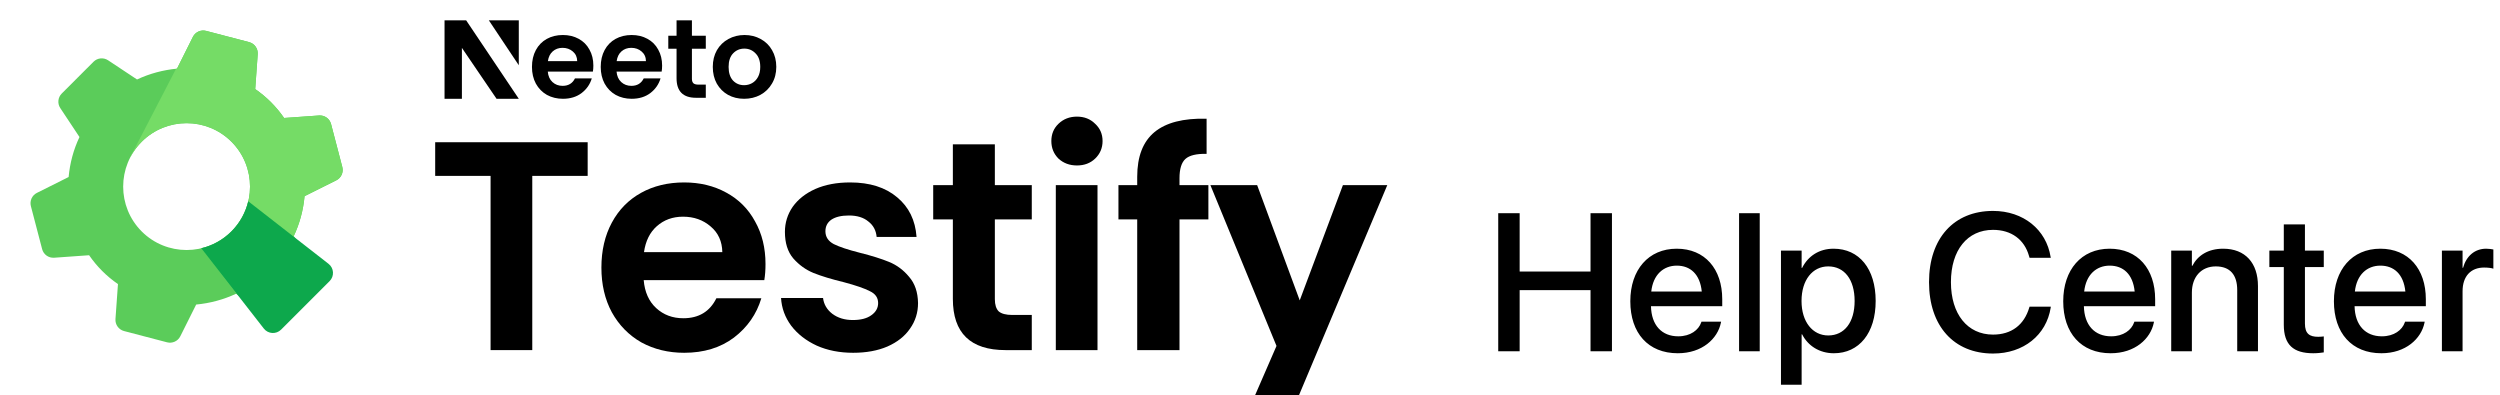
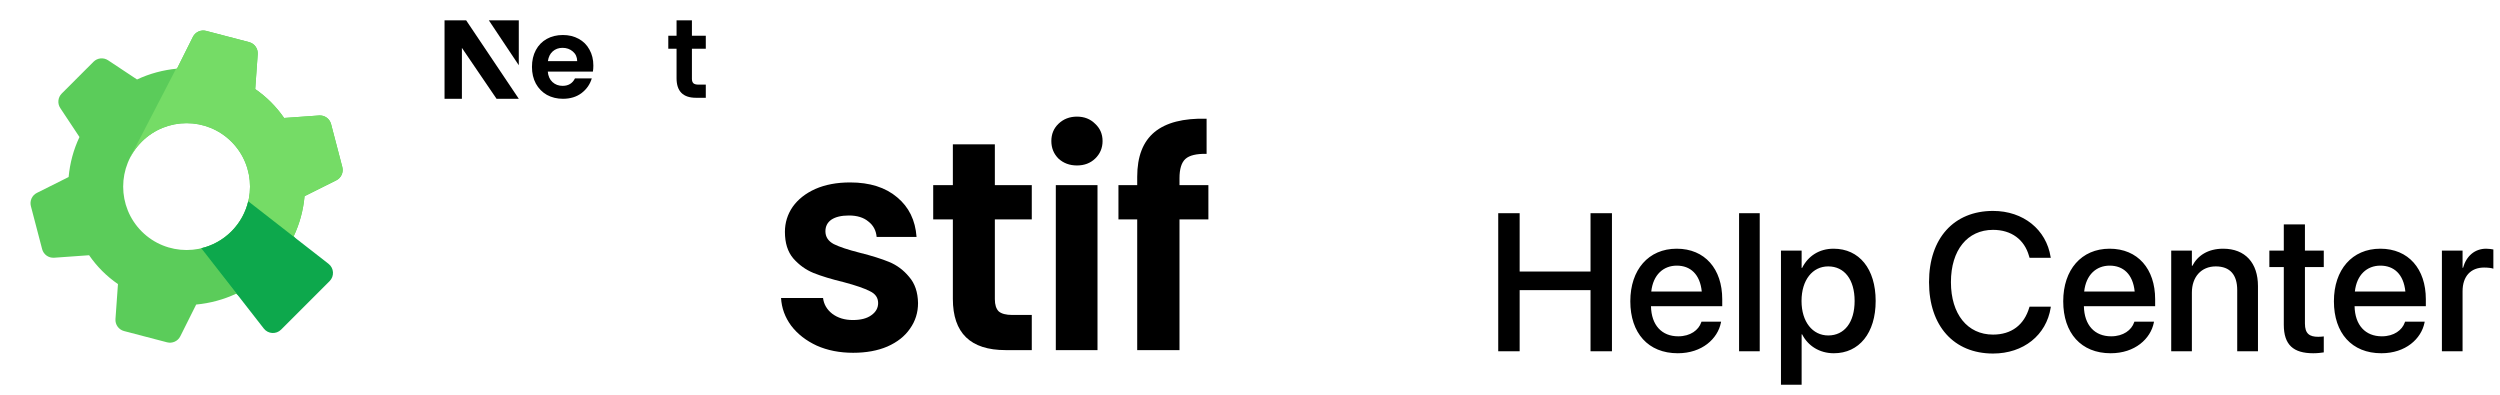
<svg xmlns="http://www.w3.org/2000/svg" width="968" height="153" viewBox="0 0 968 153" fill="none">
  <path fill-rule="evenodd" clip-rule="evenodd" d="M104.926 39.575C103.089 37.739 101.044 36.031 98.825 34.497L99.792 20.961C99.945 18.812 98.545 16.858 96.461 16.313L79.823 11.959C77.776 11.423 75.633 12.394 74.687 14.287L68.543 26.581C63.157 27.082 57.876 28.511 53.061 30.775L41.851 23.341C40.076 22.165 37.719 22.401 36.214 23.907L23.907 36.214C22.401 37.719 22.165 40.076 23.341 41.85L30.77 53.056C28.472 57.915 27.072 63.107 26.571 68.542L14.286 74.687C12.394 75.633 11.423 77.775 11.959 79.822L16.313 96.461C16.859 98.545 18.812 99.945 20.961 99.791L34.498 98.825C36.031 101.044 37.739 103.089 39.575 104.925C41.412 106.762 43.457 108.469 45.675 110.003L44.709 123.54C44.556 125.689 45.956 127.642 48.04 128.187L64.678 132.542C66.725 133.077 68.867 132.106 69.814 130.213L75.958 117.92C81.344 117.419 86.625 115.989 91.44 113.726L102.65 121.159C104.424 122.336 106.782 122.099 108.287 120.594L120.594 108.287C122.099 106.782 122.336 104.424 121.16 102.65L113.731 91.444C116.024 86.59 117.429 81.393 117.93 75.958L130.218 69.818C132.111 68.872 133.082 66.729 132.547 64.682L128.192 48.045C127.647 45.96 125.694 44.561 123.545 44.714L110.008 45.68C108.469 43.457 106.762 41.412 104.926 39.575ZM89.623 89.623C80.043 99.202 64.457 99.202 54.878 89.623C45.298 80.043 45.298 64.457 54.878 54.878C64.458 45.298 80.043 45.298 89.623 54.878C99.202 64.457 99.203 80.043 89.623 89.623Z" fill="#5BCC5A" />
  <path d="M98.822 34.497C101.041 36.031 103.086 37.739 104.923 39.575C106.759 41.412 108.467 43.457 110.005 45.68L123.542 44.714C125.691 44.561 127.644 45.96 128.19 48.045L132.544 64.682C133.08 66.729 132.108 68.872 130.215 69.818L117.927 75.958C117.426 81.393 116.021 86.59 113.728 91.444L121.157 102.65C122.333 104.424 122.097 106.782 120.591 108.287L108.284 120.594C106.779 122.099 104.422 122.336 102.647 121.159L91.699 113.899L77.992 96.132C82.256 95.113 86.299 92.944 89.62 89.623C99.2 80.043 99.2 64.457 89.62 54.878C80.04 45.298 64.455 45.298 54.875 54.878C53.113 56.64 51.675 58.605 50.562 60.698L50.531 60.659L68.174 26.616C68.296 26.604 68.418 26.592 68.54 26.581L74.684 14.287C75.631 12.394 77.773 11.423 79.82 11.959L96.458 16.313C98.543 16.858 99.942 18.812 99.789 20.961L98.822 34.497Z" fill="#75DC66" />
  <path d="M77.918 96.116L102.146 127.216C103.799 129.339 106.938 129.533 108.84 127.63L127.624 108.847C129.526 106.944 129.332 103.806 127.209 102.152L96.108 77.924C95.096 82.201 92.921 86.258 89.586 89.594C86.25 92.929 82.194 95.103 77.918 96.116Z" fill="#0DA84C" />
  <g clip-path="url(#clip0_2644_716)">
-     <path d="M227.544 55.073V68.103H206.096V135.561H189.952V68.103H168.504V55.073H227.544Z" fill="black" />
-     <path d="M296.403 102.236C296.403 104.542 296.249 106.618 295.941 108.463H249.24C249.624 113.075 251.239 116.688 254.083 119.302C256.927 121.916 260.425 123.223 264.576 123.223C270.573 123.223 274.839 120.648 277.376 115.497H294.788C292.943 121.647 289.407 126.721 284.179 130.718C278.952 134.639 272.533 136.599 264.922 136.599C258.772 136.599 253.237 135.254 248.317 132.563C243.474 129.796 239.669 125.913 236.901 120.917C234.211 115.92 232.865 110.154 232.865 103.62C232.865 97.008 234.211 91.204 236.901 86.207C239.592 81.211 243.359 77.367 248.202 74.676C253.045 71.986 258.619 70.64 264.922 70.64C270.995 70.64 276.415 71.947 281.181 74.561C286.024 77.175 289.753 80.903 292.367 85.746C295.057 90.513 296.403 96.009 296.403 102.236ZM279.682 97.623C279.605 93.472 278.106 90.167 275.185 87.707C272.264 85.17 268.689 83.901 264.461 83.901C260.464 83.901 257.081 85.131 254.314 87.591C251.623 89.974 249.97 93.318 249.355 97.623H279.682Z" fill="black" />
    <path d="M330.326 136.599C325.099 136.599 320.409 135.677 316.258 133.832C312.107 131.91 308.801 129.334 306.341 126.106C303.958 122.877 302.651 119.302 302.42 115.382H318.68C318.987 117.842 320.179 119.879 322.254 121.493C324.407 123.107 327.059 123.915 330.211 123.915C333.286 123.915 335.669 123.3 337.36 122.07C339.128 120.84 340.012 119.264 340.012 117.342C340.012 115.266 338.936 113.729 336.784 112.729C334.708 111.653 331.364 110.5 326.751 109.27C321.985 108.117 318.065 106.925 314.99 105.695C311.991 104.465 309.378 102.582 307.148 100.045C304.996 97.508 303.92 94.087 303.92 89.782C303.92 86.246 304.919 83.017 306.918 80.096C308.993 77.175 311.915 74.868 315.681 73.177C319.525 71.486 324.022 70.64 329.173 70.64C336.784 70.64 342.857 72.562 347.392 76.406C351.928 80.173 354.426 85.285 354.888 91.743H339.436C339.205 89.206 338.129 87.207 336.207 85.746C334.362 84.209 331.864 83.44 328.712 83.44C325.79 83.44 323.523 83.978 321.908 85.054C320.371 86.131 319.602 87.63 319.602 89.552C319.602 91.704 320.678 93.357 322.831 94.51C324.983 95.586 328.327 96.701 332.863 97.854C337.475 99.007 341.281 100.199 344.279 101.429C347.277 102.659 349.852 104.581 352.005 107.194C354.234 109.731 355.387 113.114 355.464 117.342C355.464 121.032 354.426 124.338 352.351 127.259C350.352 130.18 347.431 132.486 343.587 134.178C339.82 135.792 335.4 136.599 330.326 136.599Z" fill="black" />
    <path d="M385.206 84.939V115.843C385.206 117.995 385.706 119.571 386.705 120.571C387.781 121.493 389.549 121.954 392.009 121.954H399.505V135.561H389.357C375.75 135.561 368.947 128.95 368.947 115.728V84.939H361.336V71.678H368.947V55.88H385.206V71.678H399.505V84.939H385.206Z" fill="black" />
    <path d="M416.997 64.067C414.153 64.067 411.769 63.183 409.848 61.415C408.003 59.57 407.08 57.303 407.08 54.612C407.08 51.921 408.003 49.692 409.848 47.924C411.769 46.079 414.153 45.156 416.997 45.156C419.841 45.156 422.186 46.079 424.031 47.924C425.953 49.692 426.914 51.921 426.914 54.612C426.914 57.303 425.953 59.57 424.031 61.415C422.186 63.183 419.841 64.067 416.997 64.067ZM424.953 71.678V135.561H408.81V71.678H424.953Z" fill="black" />
    <path d="M467.887 84.939H456.701V135.561H440.327V84.939H433.062V71.678H440.327V68.449C440.327 60.608 442.556 54.843 447.015 51.153C451.474 47.462 458.2 45.733 467.195 45.963V59.57C463.274 59.493 460.545 60.147 459.008 61.531C457.47 62.914 456.701 65.413 456.701 69.026V71.678H467.887V84.939Z" fill="black" />
-     <path d="M537.158 71.678L497.606 165.773H480.424L494.262 133.947L468.662 71.678H486.766L503.256 116.304L519.976 71.678H537.158Z" fill="black" />
    <path d="M229.747 25.385C229.747 26.248 229.689 27.025 229.574 27.716H212.103C212.247 29.443 212.851 30.796 213.915 31.774C214.979 32.753 216.288 33.242 217.841 33.242C220.084 33.242 221.68 32.278 222.629 30.349H229.143C228.452 32.652 227.13 34.552 225.174 36.048C223.219 37.516 220.817 38.25 217.97 38.25C215.669 38.25 213.599 37.746 211.758 36.739C209.947 35.703 208.523 34.249 207.488 32.379C206.481 30.508 205.978 28.349 205.978 25.903C205.978 23.427 206.481 21.255 207.488 19.384C208.494 17.513 209.903 16.074 211.715 15.066C213.527 14.059 215.612 13.556 217.97 13.556C220.242 13.556 222.269 14.045 224.052 15.023C225.864 16.002 227.259 17.398 228.237 19.211C229.243 20.995 229.747 23.053 229.747 25.385ZM223.492 23.658C223.463 22.104 222.902 20.866 221.809 19.945C220.717 18.995 219.379 18.52 217.798 18.52C216.302 18.52 215.037 18.981 214.002 19.902C212.995 20.794 212.377 22.046 212.147 23.658H223.492Z" fill="black" />
-     <path d="M256.37 25.385C256.37 26.248 256.313 27.025 256.198 27.716H238.727C238.871 29.443 239.475 30.796 240.539 31.774C241.603 32.753 242.912 33.242 244.465 33.242C246.708 33.242 248.304 32.278 249.253 30.349H255.766C255.076 32.652 253.753 34.552 251.798 36.048C249.842 37.516 247.441 38.25 244.594 38.25C242.293 38.25 240.223 37.746 238.382 36.739C236.57 35.703 235.147 34.249 234.112 32.379C233.105 30.508 232.602 28.349 232.602 25.903C232.602 23.427 233.105 21.255 234.112 19.384C235.118 17.513 236.527 16.074 238.339 15.066C240.151 14.059 242.236 13.556 244.594 13.556C246.866 13.556 248.893 14.045 250.676 15.023C252.488 16.002 253.883 17.398 254.861 19.211C255.867 20.995 256.37 23.053 256.37 25.385ZM250.115 23.658C250.087 22.104 249.526 20.866 248.433 19.945C247.34 18.995 246.003 18.52 244.421 18.52C242.926 18.52 241.661 18.981 240.625 19.902C239.619 20.794 239 22.046 238.77 23.658H250.115Z" fill="black" />
    <path d="M267.91 18.862V30.537C267.91 31.342 268.122 31.875 268.496 32.249C268.899 32.594 269.56 32.767 270.481 32.767H273.285V37.861H269.489C264.398 37.861 261.963 35.258 261.963 30.308V18.862H258.761V13.826H261.963V7.875H267.91V13.826H273.285V18.862H267.91Z" fill="black" />
-     <path d="M288.114 38.25C285.814 38.25 283.743 37.746 281.903 36.739C280.062 35.703 278.61 34.249 277.546 32.379C276.51 30.508 275.993 28.349 275.993 25.903C275.993 23.456 276.525 21.298 277.589 19.427C278.682 17.556 280.163 16.117 282.032 15.11C283.901 14.074 285.986 13.556 288.287 13.556C290.588 13.556 292.673 14.074 294.542 15.11C296.411 16.117 297.878 17.556 298.942 19.427C300.035 21.298 300.581 23.456 300.581 25.903C300.581 28.349 300.02 30.508 298.899 32.379C297.806 34.249 296.31 35.703 294.412 36.739C292.543 37.746 290.444 38.25 288.114 38.25ZM288.114 32.983C289.207 32.983 290.228 32.724 291.177 32.206C292.155 31.659 292.931 30.853 293.507 29.788C294.082 28.723 294.369 27.428 294.369 25.903C294.369 23.629 293.765 21.888 292.557 20.679C291.378 19.441 289.926 18.823 288.201 18.823C286.475 18.823 285.023 19.441 283.844 20.679C282.693 21.888 282.118 23.629 282.118 25.903C282.118 28.177 282.679 29.932 283.801 31.17C284.951 32.379 286.389 32.983 288.114 32.983Z" fill="black" />
    <path d="M200.877 7.875H189.284L200.877 25.265V7.875Z" fill="black" />
    <path d="M172.125 38.25L172.125 7.875H180.497L200.877 38.25H192.261L178.849 18.541V38.25H172.125Z" fill="black" />
  </g>
  <path d="M580.113 136V82.558H588.409V105.149H615.852V82.558H624.148V136H615.852V112.334H588.409V136H580.113ZM649.629 136.778C638.185 136.778 631.259 128.963 631.259 116.667V116.63C631.259 104.446 638.296 96.298 649.221 96.298C660.147 96.298 666.85 104.149 666.85 115.853V118.556H639.259C639.407 125.926 643.444 130.222 649.814 130.222C654.555 130.222 657.703 127.778 658.703 124.852L658.814 124.556H666.406L666.332 124.963C665.073 131.148 659.073 136.778 649.629 136.778ZM649.259 102.853C644.074 102.853 640.074 106.372 639.37 112.89H658.925C658.258 106.149 654.481 102.853 649.259 102.853ZM673.369 136V82.558H681.368V136H673.369ZM689.59 148.962V97.039H697.59V103.742H697.775C700.108 99.113 704.404 96.298 709.96 96.298C719.885 96.298 726.255 104.075 726.255 116.519V116.556C726.255 128.963 719.848 136.778 710.071 136.778C704.553 136.778 700.071 133.963 697.775 129.445H697.59V148.962H689.59ZM707.886 129.889C714.182 129.889 718.108 124.778 718.108 116.556V116.519C718.108 108.223 714.145 103.15 707.886 103.15C701.812 103.15 697.553 108.409 697.553 116.519V116.556C697.553 124.63 701.849 129.889 707.886 129.889ZM771.698 136.889C756.55 136.889 746.921 126.223 746.921 109.26V109.223C746.921 92.261 756.55 81.669 771.698 81.669C783.475 81.669 792.327 88.928 793.993 99.483L794.067 99.816H785.845L785.623 99.076C783.846 92.817 778.883 89.002 771.698 89.002C761.772 89.002 755.402 96.853 755.402 109.223V109.26C755.402 121.63 761.809 129.556 771.698 129.556C778.809 129.556 783.734 125.852 785.734 119.075L785.845 118.741H794.067L794.03 119.112C792.364 129.741 783.512 136.889 771.698 136.889ZM817.252 136.778C805.808 136.778 798.882 128.963 798.882 116.667V116.63C798.882 104.446 805.919 96.298 816.844 96.298C827.77 96.298 834.473 104.149 834.473 115.853V118.556H806.882C807.03 125.926 811.067 130.222 817.437 130.222C822.177 130.222 825.325 127.778 826.325 124.852L826.436 124.556H834.029L833.955 124.963C832.695 131.148 826.696 136.778 817.252 136.778ZM816.881 102.853C811.696 102.853 807.696 106.372 806.993 112.89H826.548C825.881 106.149 822.103 102.853 816.881 102.853ZM840.695 136V97.039H848.695V102.927H848.88C850.917 98.965 854.917 96.298 860.805 96.298C869.361 96.298 874.286 101.816 874.286 110.779V136H866.25V112.297C866.25 106.446 863.509 103.15 857.954 103.15C852.324 103.15 848.695 107.223 848.695 113.297V136H840.695ZM895.693 136.778C887.989 136.778 884.286 133.519 884.286 125.741V103.409H878.694V97.039H884.286V86.891H892.471V97.039H899.767V103.409H892.471V125.26C892.471 129.223 894.248 130.408 897.619 130.408C898.47 130.408 899.174 130.334 899.767 130.259V136.444C898.841 136.593 897.322 136.778 895.693 136.778ZM922.062 136.778C910.618 136.778 903.692 128.963 903.692 116.667V116.63C903.692 104.446 910.729 96.298 921.655 96.298C932.58 96.298 939.284 104.149 939.284 115.853V118.556H911.692C911.84 125.926 915.877 130.222 922.247 130.222C926.988 130.222 930.136 127.778 931.136 124.852L931.247 124.556H938.839L938.765 124.963C937.506 131.148 931.506 136.778 922.062 136.778ZM921.692 102.853C916.507 102.853 912.507 106.372 911.803 112.89H931.358C930.691 106.149 926.914 102.853 921.692 102.853ZM945.506 136V97.039H953.505V103.705H953.69C954.95 99.15 958.209 96.298 962.653 96.298C963.801 96.298 964.801 96.483 965.431 96.594V104.038C964.801 103.779 963.394 103.594 961.838 103.594C956.69 103.594 953.505 106.964 953.505 112.779V136H945.506Z" fill="black" />
  <defs>
    <clipPath id="clip0_2644_716">
      <rect width="374.625" height="153" fill="white" transform="translate(163.688)" />
    </clipPath>
  </defs>
</svg>